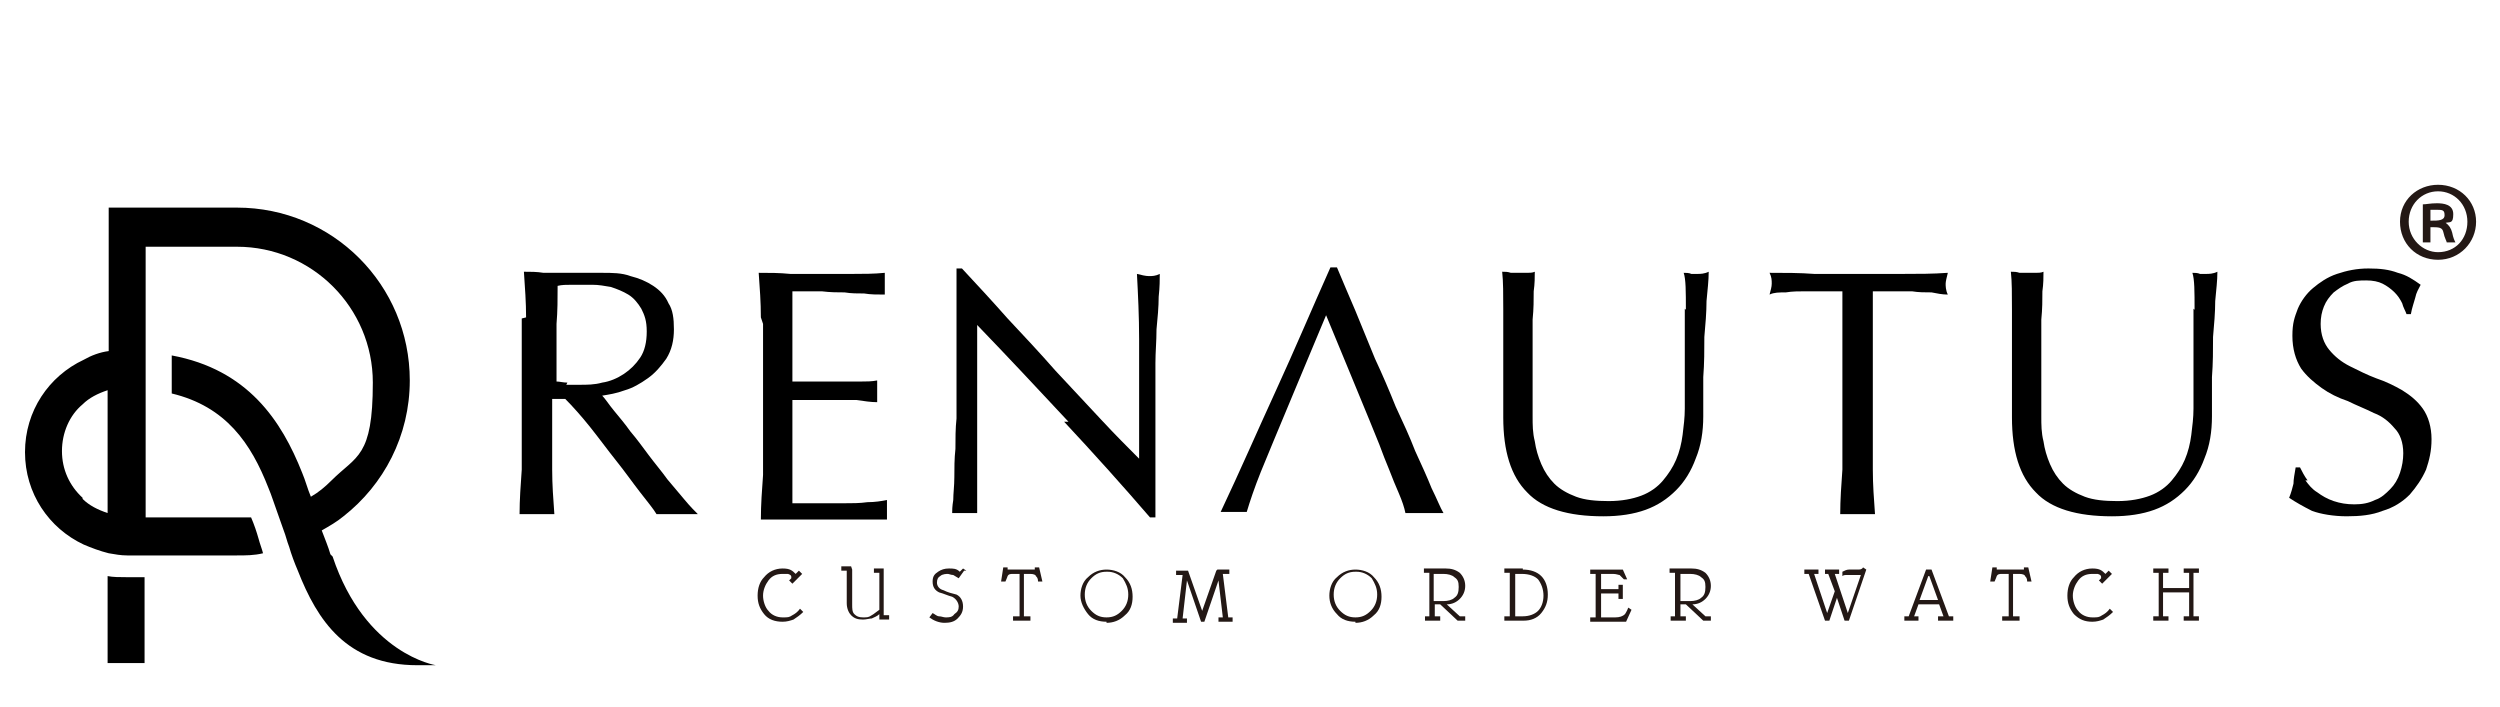
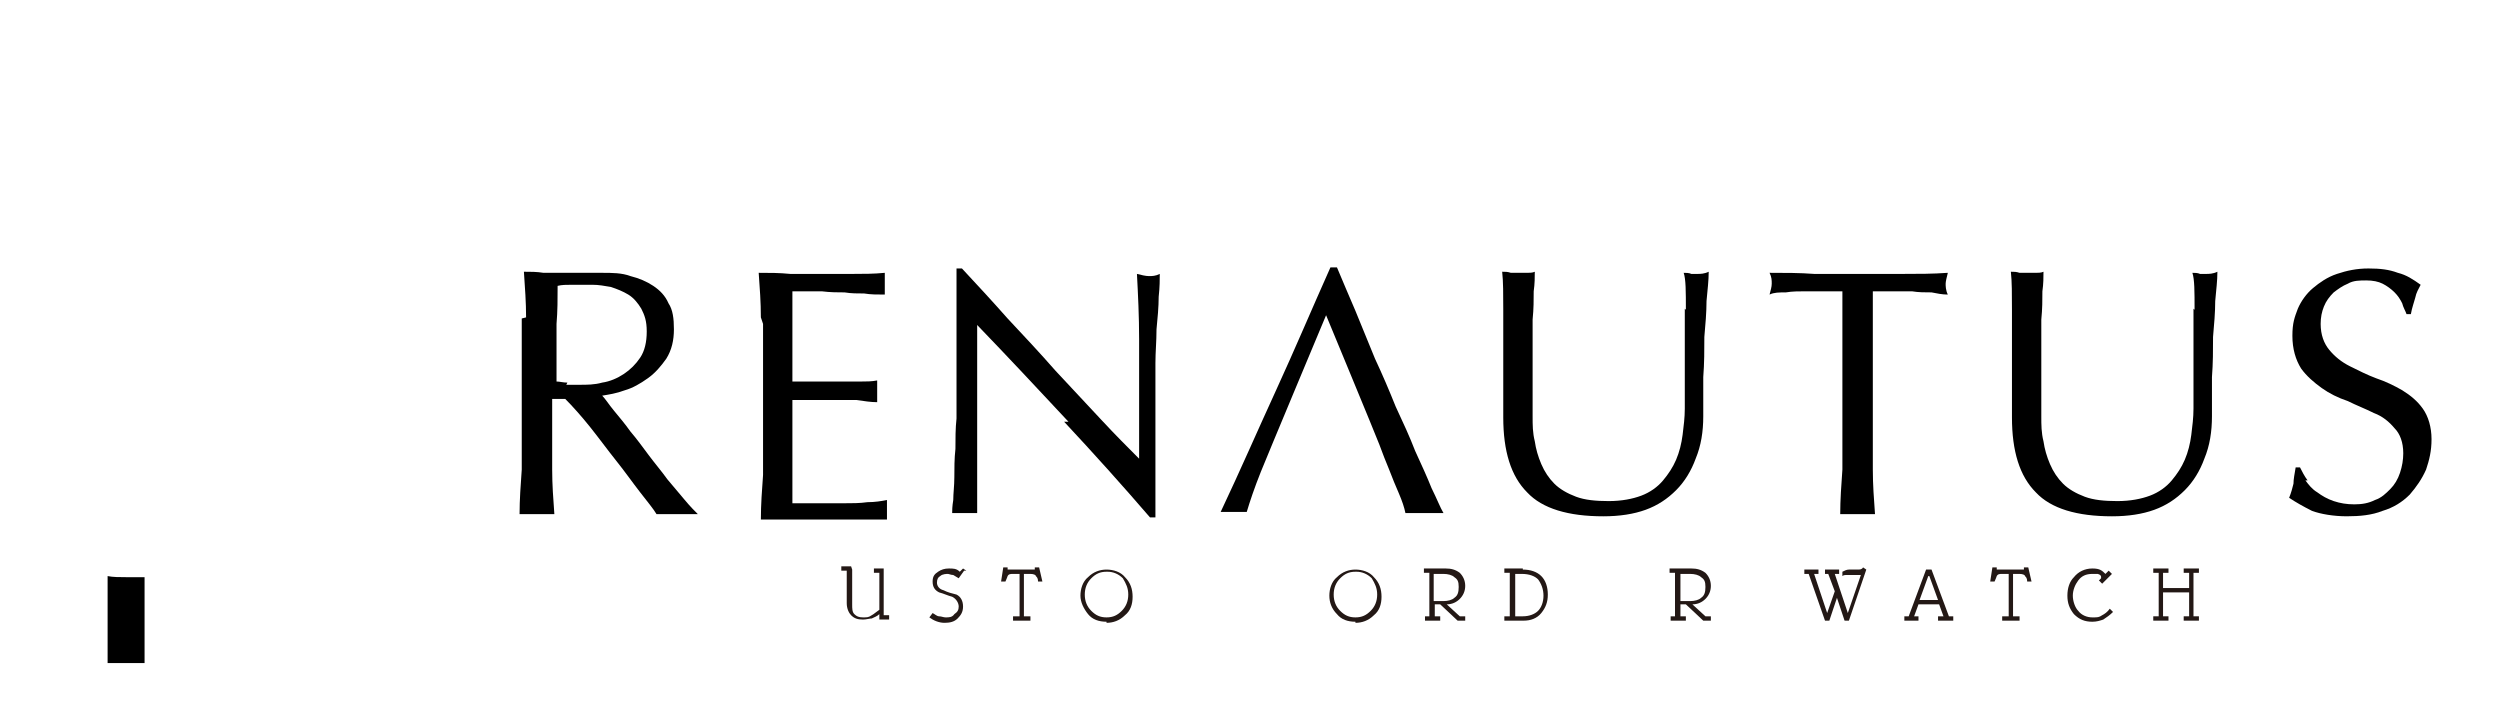
<svg xmlns="http://www.w3.org/2000/svg" id="_レイヤー_1" data-name="レイヤー_1" version="1.1" viewBox="0 0 230 65">
  <defs>
    <style>
      .st0 {
        fill: #231815;
      }
    </style>
  </defs>
  <path d="M48.4,29.2c0-1.4-.1-2.7-.2-4.2.6,0,1.2,0,1.8.1.6,0,1.2,0,1.8,0s1.2,0,1.8,0c.6,0,1.2,0,1.8,0,.9,0,1.8,0,2.6.3.8.2,1.5.5,2.1.9.6.4,1.1.9,1.4,1.6.4.6.5,1.4.5,2.4s-.2,1.9-.7,2.7c-.5.7-1,1.3-1.7,1.8-.7.5-1.4.9-2.1,1.1-.8.3-1.5.4-2.1.5.3.3.6.8,1.1,1.4.5.6,1,1.2,1.5,1.9.6.7,1.1,1.4,1.7,2.2.6.8,1.2,1.5,1.7,2.2.6.7,1.1,1.3,1.6,1.9.5.6.9,1,1.2,1.3-.3,0-.6,0-1,0h-1.9c-.3,0-.6,0-.9,0-.3-.5-.8-1.1-1.5-2-.7-.9-1.4-1.9-2.2-2.9-.8-1-1.6-2.1-2.4-3.1-.8-1-1.6-1.9-2.3-2.6h-1.2v2.3c0,1.4,0,2.8,0,4.2,0,1.4.1,2.7.2,4.1-.5,0-1,0-1.6,0s-1.1,0-1.6,0c0-1.3.1-2.7.2-4.1,0-1.4,0-2.8,0-4.2v-5.5c0-1.4,0-2.8,0-4.2ZM52.1,35.4c.4,0,.7,0,1.2,0,.7,0,1.4,0,2.1-.2.7-.1,1.4-.4,2-.8.6-.4,1.1-.9,1.5-1.5.4-.6.6-1.4.6-2.4s-.2-1.5-.5-2.1c-.3-.5-.7-1-1.2-1.3-.5-.3-1-.5-1.6-.7-.6-.1-1.1-.2-1.7-.2s-1.4,0-1.9,0c-.5,0-.9,0-1.3.1,0,1.2,0,2.3-.1,3.5,0,1.2,0,2.3,0,3.5v1.8c.3,0,.6.1,1,.1Z" />
  <path d="M70,29.2c0-1.4-.1-2.7-.2-4.1,1,0,1.9,0,2.9.1,1,0,1.9,0,2.9,0s1.9,0,2.9,0c.9,0,1.9,0,2.9-.1,0,.3,0,.6,0,1s0,.6,0,1c-.7,0-1.3,0-1.9-.1-.6,0-1.2,0-1.8-.1-.6,0-1.3,0-2.1-.1-.8,0-1.7,0-2.7,0,0,.7,0,1.3,0,2,0,.6,0,1.3,0,2.1s0,1.7,0,2.4c0,.8,0,1.4,0,1.8.9,0,1.8,0,2.5,0,.7,0,1.4,0,2.1,0,.6,0,1.2,0,1.7,0,.5,0,1,0,1.5-.1,0,.3,0,.7,0,1s0,.6,0,1c-.6,0-1.2-.1-1.9-.2-.7,0-1.5,0-2.2,0-.7,0-1.4,0-2.1,0-.7,0-1.2,0-1.6,0,0,.2,0,.4,0,.6,0,.2,0,.5,0,.9v3.2c0,1.2,0,2.2,0,3,0,.8,0,1.4,0,1.8h2.3c.8,0,1.6,0,2.4,0,.8,0,1.5,0,2.2-.1.7,0,1.3-.1,1.8-.2,0,.1,0,.3,0,.5,0,.2,0,.3,0,.5,0,.3,0,.6,0,.8-1,0-1.9,0-2.9,0h-5.8c-1,0-1.9,0-2.9,0,0-1.4.1-2.7.2-4.1,0-1.4,0-2.8,0-4.2v-5.5c0-1.4,0-2.8,0-4.2Z" />
  <path d="M98.3,38.8c-2.8-3-5.6-6-8.4-8.9,0,.6,0,1.4,0,2.4,0,1,0,2.4,0,4.1s0,1,0,1.7c0,.7,0,1.4,0,2.1,0,.7,0,1.5,0,2.2,0,.7,0,1.4,0,2.1,0,.6,0,1.2,0,1.7,0,.5,0,.8,0,1-.3,0-.7,0-1.1,0s-.8,0-1.2,0c0-.2,0-.6.1-1.2,0-.6.1-1.3.1-2.1,0-.8,0-1.7.1-2.6,0-.9,0-1.9.1-2.8,0-.9,0-1.9,0-2.8,0-.9,0-1.7,0-2.4,0-2.1,0-3.8,0-5.3,0-1.5,0-2.6,0-3.3h.5c1.3,1.4,2.7,2.9,4.2,4.6,1.5,1.6,3,3.2,4.4,4.8,1.5,1.6,2.9,3.1,4.2,4.5,1.3,1.4,2.5,2.6,3.5,3.6v-4.4c0-2.2,0-4.4,0-6.6,0-2.1-.1-4.1-.2-6,.4.1.8.2,1.1.2s.6,0,1-.2c0,.5,0,1.2-.1,2.1,0,.9-.1,2-.2,3,0,1.1-.1,2.1-.1,3.1,0,1,0,1.9,0,2.5v1.9c0,.7,0,1.5,0,2.3,0,.8,0,1.6,0,2.4,0,.8,0,1.6,0,2.2,0,.7,0,1.3,0,1.8v1.1h-.5c-2.5-2.9-5.1-5.8-7.9-8.8Z" />
  <path d="M155.1,28.5c0-1.7,0-2.8-.2-3.4.2,0,.5,0,.7.1.2,0,.4,0,.6,0s.6,0,1-.2c0,.8-.1,1.6-.2,2.7,0,1-.1,2.2-.2,3.3,0,1.2,0,2.4-.1,3.7,0,1.3,0,2.5,0,3.6,0,1.4-.2,2.7-.7,3.9-.4,1.1-1,2.1-1.8,2.9-.8.8-1.7,1.4-2.8,1.8-1.1.4-2.4.6-3.9.6-3.2,0-5.6-.7-7-2.2-1.5-1.5-2.2-3.8-2.2-6.9s0-1.9,0-2.7c0-.8,0-1.6,0-2.4,0-1.8,0-3.4,0-4.8,0-1.4,0-2.6-.1-3.5.3,0,.5,0,.8.1.3,0,.6,0,.8,0s.5,0,.7,0c.2,0,.5,0,.7-.1,0,.5,0,1.1-.1,1.8,0,.8,0,1.6-.1,2.6,0,1,0,2,0,3.1,0,1.1,0,2.3,0,3.5s0,1.5,0,2.3c0,.8,0,1.5.2,2.3.1.7.3,1.4.6,2.1.3.7.7,1.3,1.2,1.8.5.5,1.2.9,2,1.2.8.3,1.8.4,3,.4s2.2-.2,3-.5c.8-.3,1.5-.8,2-1.4.5-.6.9-1.2,1.2-1.9.3-.7.5-1.5.6-2.3.1-.8.2-1.6.2-2.4,0-.8,0-1.5,0-2.2,0-3,0-5.4,0-7Z" />
  <path d="M169.7,26.8c-.6,0-1.1,0-1.8,0-.6,0-1.2,0-1.8,0-.6,0-1.2,0-1.8.1-.6,0-1.1,0-1.5.2.1-.4.2-.7.2-1s0-.6-.2-1c1.4,0,2.8,0,4.1.1,1.3,0,2.7,0,4.1,0s2.8,0,4.1,0c1.4,0,2.7,0,4.1-.1-.1.4-.2.8-.2,1s0,.6.2,1c-.5,0-1-.1-1.5-.2-.6,0-1.2,0-1.8-.1-.6,0-1.2,0-1.8,0-.6,0-1.2,0-1.8,0,0,2.2,0,4.4,0,6.7v5.5c0,1.4,0,2.8,0,4.2,0,1.4.1,2.7.2,4.1-.5,0-1,0-1.6,0s-1.1,0-1.6,0c0-1.3.1-2.7.2-4.1,0-1.4,0-2.8,0-4.2v-5.5c0-2.2,0-4.4,0-6.7Z" />
  <path d="M201.9,28.5c0-1.7,0-2.8-.2-3.4.2,0,.5,0,.7.1.2,0,.4,0,.6,0s.6,0,1-.2c0,.8-.1,1.6-.2,2.7,0,1-.1,2.2-.2,3.3,0,1.2,0,2.4-.1,3.7,0,1.3,0,2.5,0,3.6,0,1.4-.2,2.7-.7,3.9-.4,1.1-1,2.1-1.8,2.9-.8.8-1.7,1.4-2.8,1.8-1.1.4-2.4.6-3.9.6-3.2,0-5.6-.7-7-2.2-1.5-1.5-2.2-3.8-2.2-6.9s0-1.9,0-2.7c0-.8,0-1.6,0-2.4,0-1.8,0-3.4,0-4.8,0-1.4,0-2.6-.1-3.5.3,0,.5,0,.8.1.3,0,.6,0,.8,0s.5,0,.7,0c.2,0,.5,0,.7-.1,0,.5,0,1.1-.1,1.8,0,.8,0,1.6-.1,2.6,0,1,0,2,0,3.1,0,1.1,0,2.3,0,3.5s0,1.5,0,2.3c0,.8,0,1.5.2,2.3.1.7.3,1.4.6,2.1.3.7.7,1.3,1.2,1.8.5.5,1.2.9,2,1.2.8.3,1.8.4,3,.4s2.2-.2,3-.5c.8-.3,1.5-.8,2-1.4.5-.6.9-1.2,1.2-1.9.3-.7.5-1.5.6-2.3.1-.8.2-1.6.2-2.4,0-.8,0-1.5,0-2.2,0-3,0-5.4,0-7Z" />
  <path d="M212.1,44.2c.3.4.6.8,1.1,1.1.4.3.9.6,1.5.8.6.2,1.2.3,1.9.3s1.3-.1,1.9-.4c.6-.2,1-.6,1.4-1,.4-.4.7-.9.9-1.5.2-.6.3-1.2.3-1.8,0-1-.3-1.8-.8-2.3-.5-.6-1.1-1.1-1.9-1.4-.8-.4-1.6-.7-2.4-1.1-.9-.3-1.7-.7-2.4-1.2-.7-.5-1.4-1.1-1.9-1.8-.5-.8-.8-1.8-.8-3s.2-1.7.5-2.5c.3-.7.8-1.4,1.4-1.9.6-.5,1.3-1,2.2-1.3.9-.3,1.8-.5,2.9-.5s1.9.1,2.7.4c.8.2,1.4.6,2.1,1.1-.2.4-.4.7-.5,1.2-.1.4-.3.9-.4,1.5h-.4c-.1-.3-.3-.6-.4-1-.2-.4-.4-.7-.7-1-.3-.3-.7-.6-1.1-.8-.4-.2-.9-.3-1.5-.3s-1.2,0-1.7.3c-.5.2-.9.5-1.3.8-.4.4-.7.8-.9,1.3-.2.5-.3,1-.3,1.6,0,1,.3,1.8.8,2.4.5.6,1.1,1.1,1.9,1.5.8.4,1.6.8,2.4,1.1.9.3,1.7.7,2.4,1.1.8.5,1.4,1,1.9,1.7.5.7.8,1.7.8,2.8s-.2,1.9-.5,2.8c-.4.9-.9,1.6-1.5,2.3-.7.7-1.5,1.2-2.5,1.5-1,.4-2.1.5-3.3.5s-2.4-.2-3.2-.5c-.8-.4-1.5-.8-2.1-1.2.2-.5.3-.9.4-1.3,0-.4.1-.9.2-1.5h.4c.2.4.4.8.7,1.2Z" />
  <path d="M131.7,44.9c-.4-1-.9-2.1-1.5-3.4-.5-1.3-1.1-2.6-1.8-4.1-.6-1.5-1.2-2.9-1.9-4.4-.6-1.5-1.2-2.9-1.8-4.4-.6-1.4-1.2-2.8-1.7-4h-.6c-1.7,3.8-3.3,7.6-5,11.3-1.7,3.7-3.3,7.4-5.1,11.2.4,0,.8,0,1.2,0s.8,0,1.2,0c.3-1,.7-2.2,1.3-3.7.6-1.5,6-14.4,6-14.4,0,0,4.6,11.1,4.9,11.9.3.8.6,1.6.9,2.3.3.8.6,1.5.9,2.2.3.7.5,1.3.6,1.8.3,0,.6,0,.9,0h1.7c.3,0,.6,0,.9,0-.3-.5-.6-1.3-1.1-2.3Z" />
  <g>
    <path d="M9.9,53h0v8h3.4v-7.9h-1.7c-.6,0-1.2,0-1.7-.1Z" />
-     <path d="M30.4,51c-.2-.7-.5-1.4-.8-2.2.7-.4,1.4-.8,2-1.3,3.7-2.9,6.1-7.4,6.1-12.5,0-8.8-7.1-15.9-15.9-15.9h-11.8v13.2c-.8.1-1.6.4-2.3.8-3.2,1.5-5.4,4.7-5.4,8.5s2.2,7,5.4,8.5c.7.3,1.5.6,2.3.8.6.1,1.1.2,1.7.2h10.1c.8,0,1.6,0,2.4-.2-.1-.4-.3-.9-.4-1.3-.2-.7-.4-1.3-.7-2-.4,0-.9,0-1.3,0h-8.4v-24.9h8.4c6.9,0,12.5,5.6,12.5,12.5s-1.5,6.7-3.8,9c-.6.6-1.2,1.1-1.9,1.5-.3-.7-.5-1.5-.8-2.2-1.9-4.8-5-9.5-12-10.8v3.5c5,1.2,7.3,4.6,8.9,8.7.3.7.5,1.4.8,2.2.2.6.4,1.1.6,1.7.2.5.3,1,.5,1.5.2.7.5,1.5.8,2.2,1.8,4.6,4.5,8.7,11,8.7h1.7s-6.5-1-9.5-10ZM7.6,45.8c-1.2-1.1-1.9-2.6-1.9-4.3s.7-3.3,1.9-4.3c.6-.6,1.4-1,2.3-1.3v11.3c-.9-.3-1.7-.7-2.3-1.3Z" />
  </g>
  <g>
-     <path class="st0" d="M73.9,52.7l-1,1-.3-.3c0,0,.2-.2.2-.2,0,0,0,0,0-.1,0-.1,0-.2-.3-.3-.1,0-.3,0-.5,0-.6,0-1,.2-1.3.6-.3.4-.5.9-.5,1.4s.2,1.1.5,1.4c.3.4.8.6,1.3.6s.6,0,.9-.2c.2-.1.5-.3.7-.6l.3.3c-.3.3-.6.5-.9.7-.3.1-.6.2-1,.2-.7,0-1.3-.2-1.7-.7-.4-.5-.6-1-.6-1.7s.2-1.3.6-1.7c.4-.5,1-.8,1.7-.8s.9.2,1.2.5l.3-.3.3.3Z" />
    <path class="st0" d="M78.4,52.4v3.2c0,.4,0,.7.2.9.2.2.4.3.8.3s.5,0,.8-.2c.2-.1.4-.3.7-.5v-3.4h-.5v-.4h.9v4.3h.5v.4h-.9v-.5c-.2.2-.5.3-.7.4-.2,0-.5.1-.8.1-.5,0-.8-.1-1.1-.4-.2-.2-.4-.6-.4-1.1v-3h-.5v-.4h.9Z" />
    <path class="st0" d="M88.7,52.5l-.5.7c-.2-.1-.3-.2-.5-.3-.2,0-.4-.1-.5-.1s-.5,0-.7.2c-.2.1-.3.3-.3.6s.2.6.6.7c.4.2.8.3,1.2.4.4.2.6.6.6,1.1s-.2.8-.5,1.1c-.3.3-.7.4-1.2.4s-1-.2-1.4-.5l.3-.4c.2.1.4.3.6.3.2,0,.4.1.6.1.3,0,.6,0,.8-.3.3-.2.4-.4.4-.7s-.2-.7-.6-.9c-.4-.1-.8-.3-1.2-.4-.4-.2-.6-.5-.6-1s.2-.7.5-.9c.3-.2.6-.3,1-.3s.7,0,1,.3l.3-.3.3.2Z" />
    <path class="st0" d="M95.2,52.2h.4l.3,1.3h-.4c0-.3-.1-.4-.2-.5,0-.1-.2-.2-.5-.2h-.6v3.9h.6v.4h-1.6v-.4h.6v-3.9h-.6c-.2,0-.4,0-.5.2,0,0-.1.3-.2.5h-.4l.2-1.3h.4v.2s2.5,0,2.5,0v-.2Z" />
    <path class="st0" d="M101.8,57.2c-.7,0-1.3-.2-1.7-.7s-.7-1.1-.7-1.7.2-1.3.7-1.7c.5-.5,1.1-.7,1.7-.7s1.3.2,1.7.7c.5.5.7,1.1.7,1.8s-.2,1.3-.7,1.7c-.5.5-1.1.7-1.7.7ZM101.8,52.6c-.6,0-1,.2-1.4.6-.4.4-.6.9-.6,1.5s.2,1.1.6,1.5c.4.4.8.6,1.4.6s1-.2,1.4-.6c.4-.4.6-.9.6-1.5s-.2-1-.5-1.5c-.4-.4-.9-.6-1.4-.6Z" />
-     <path class="st0" d="M112,52.4h1.1v.4h-.6l.5,4h.4v.4h-1.3v-.4h.4s-.4-3.4-.4-3.4l-1.3,3.8h-.3l-1.3-3.8-.4,3.5h.4v.4h-1.3v-.4h.4l.5-4h-.6v-.4h1.1l1.3,3.7,1.3-3.7Z" />
    <path class="st0" d="M124.7,57.2c-.7,0-1.3-.2-1.7-.7-.5-.5-.7-1.1-.7-1.7s.2-1.3.7-1.7c.5-.5,1.1-.7,1.7-.7s1.3.2,1.7.7c.5.5.7,1.1.7,1.8s-.2,1.3-.7,1.7c-.5.5-1.1.7-1.7.7ZM124.7,52.6c-.6,0-1,.2-1.4.6-.4.4-.6.9-.6,1.5s.2,1.1.6,1.5c.4.4.8.6,1.4.6s1-.2,1.4-.6c.4-.4.6-.9.6-1.5s-.2-1-.5-1.5c-.4-.4-.9-.6-1.4-.6Z" />
    <path class="st0" d="M131,56.7h.5v-4h-.5v-.4h2c.5,0,.9.1,1.3.4.3.3.5.7.5,1.2s-.2.9-.5,1.2c-.3.3-.7.5-1.2.5l1.2,1.1h.5s0,.4,0,.4h-.7l-1.6-1.5h-.5v1.1h.5v.4h-1.4v-.4ZM132.8,55.3c.4,0,.8-.1,1-.3.3-.2.4-.5.4-1s-.1-.7-.4-.9c-.2-.2-.6-.3-1-.3h-.9v2.5h.9Z" />
    <path class="st0" d="M140.1,52.4c.7,0,1.3.2,1.7.6.4.4.6,1,.6,1.7s-.2,1.2-.6,1.7c-.4.5-1,.7-1.6.7h-1.8v-.4h.5v-4h-.5v-.4h1.7ZM139.4,56.7h.7c.6,0,1.1-.2,1.4-.5.3-.3.5-.8.5-1.4s-.2-1.1-.5-1.5c-.3-.3-.8-.5-1.5-.5h-.6v4Z" />
-     <path class="st0" d="M149.3,52.4l.4.9h-.3c-.1-.1-.3-.3-.4-.4-.1,0-.3-.1-.6-.1h-1.1v1.4h1.6v-.4h.4v1.3h-.4v-.5h-1.6v2.2h1.3c.4,0,.7-.1.9-.3,0,0,.2-.3.3-.6l.3.2-.5,1.1h-3.3v-.4h.5v-4h-.5v-.4h3Z" />
    <path class="st0" d="M153.6,56.7h.5v-4h-.5v-.4h2c.5,0,.9.1,1.3.4.3.3.5.7.5,1.2s-.2.9-.5,1.2c-.3.3-.7.5-1.2.5l1.2,1.1h.5s0,.4,0,.4h-.7l-1.6-1.5h-.5v1.1h.5v.4h-1.4v-.4ZM155.5,55.3c.4,0,.8-.1,1-.3.3-.2.4-.5.4-1s-.1-.7-.4-.9c-.2-.2-.6-.3-1-.3h-.9v2.5h.9Z" />
    <path class="st0" d="M168.3,52.8h-.4v-.4h1.3v.4h-.4s1.2,3.6,1.2,3.6l1.2-3.5c-.1,0-.2,0-.3,0s-.2,0-.4,0c-.2,0-.3,0-.4,0s-.2,0-.3,0c0,0-.2,0-.3.1v-.4c.2-.1.4-.2.6-.2s.2,0,.4,0c.2,0,.3,0,.4,0,.2,0,.4,0,.5-.2l.3.2-1.6,4.7h-.4l-.7-2.1-.7,2.1h-.4l-1.5-4.3h-.4v-.4h1.3v.4h-.4s1.2,3.6,1.2,3.6l.7-2-.6-1.6Z" />
    <path class="st0" d="M176.5,55.6l-.4,1.1h.4s0,.4,0,.4h-1.3v-.4h.4l1.6-4.3h.5l1.6,4.3h.4v.4h-1.4v-.4h.5s-.4-1.1-.4-1.1h-1.9ZM177.4,53l-.8,2.2h1.7l-.8-2.2Z" />
    <path class="st0" d="M186.2,52.2h.4l.3,1.3h-.4c0-.3-.1-.4-.2-.5,0-.1-.2-.2-.5-.2h-.6v3.9h.6v.4h-1.6v-.4h.6v-3.9h-.6c-.2,0-.4,0-.5.2,0,0-.1.3-.2.5h-.4l.2-1.3h.4v.2s2.5,0,2.5,0v-.2Z" />
    <path class="st0" d="M194.4,52.7l-1,1-.3-.3c0,0,.2-.2.2-.2,0,0,0,0,0-.1,0-.1,0-.2-.3-.3-.1,0-.3,0-.5,0-.6,0-1,.2-1.3.6-.3.4-.5.9-.5,1.4s.2,1.1.5,1.4c.3.4.8.6,1.3.6s.6,0,.9-.2c.2-.1.5-.3.7-.6l.3.3c-.3.3-.6.5-.9.7-.3.1-.6.2-1,.2-.7,0-1.2-.2-1.7-.7-.4-.5-.6-1-.6-1.7s.2-1.3.6-1.7c.4-.5,1-.8,1.7-.8s.9.2,1.2.5l.3-.3.3.3Z" />
    <path class="st0" d="M198.1,56.7h.5v-4h-.5v-.4h1.4v.4h-.5v1.4h2.4v-1.4h-.5v-.4h1.4v.4h-.5v4h.5v.4h-1.4v-.4h.5v-2.2h-2.4v2.2h.5v.4h-1.4v-.4Z" />
  </g>
-   <path class="st0" d="M224.3,17c2,0,3.5,1.5,3.5,3.4s-1.5,3.5-3.5,3.5-3.5-1.5-3.5-3.5,1.6-3.4,3.5-3.4ZM224.3,23.2c1.6,0,2.7-1.2,2.7-2.8s-1.2-2.8-2.7-2.8-2.7,1.2-2.7,2.8,1.3,2.8,2.7,2.8ZM222.9,22.3v-3.5c.3,0,.7-.1,1.3-.1s1.5.1,1.5,1-.3.7-.7.8h0c.3.2.5.5.6.9.1.5.2.7.3.9h-.8c0-.1-.2-.4-.3-.9-.1-.5-.4-.5-1.2-.5v1.4h-.8ZM223.7,20.3c.6,0,1.2,0,1.2-.5s-.2-.5-.8-.5-.4,0-.5,0v1Z" />
</svg>